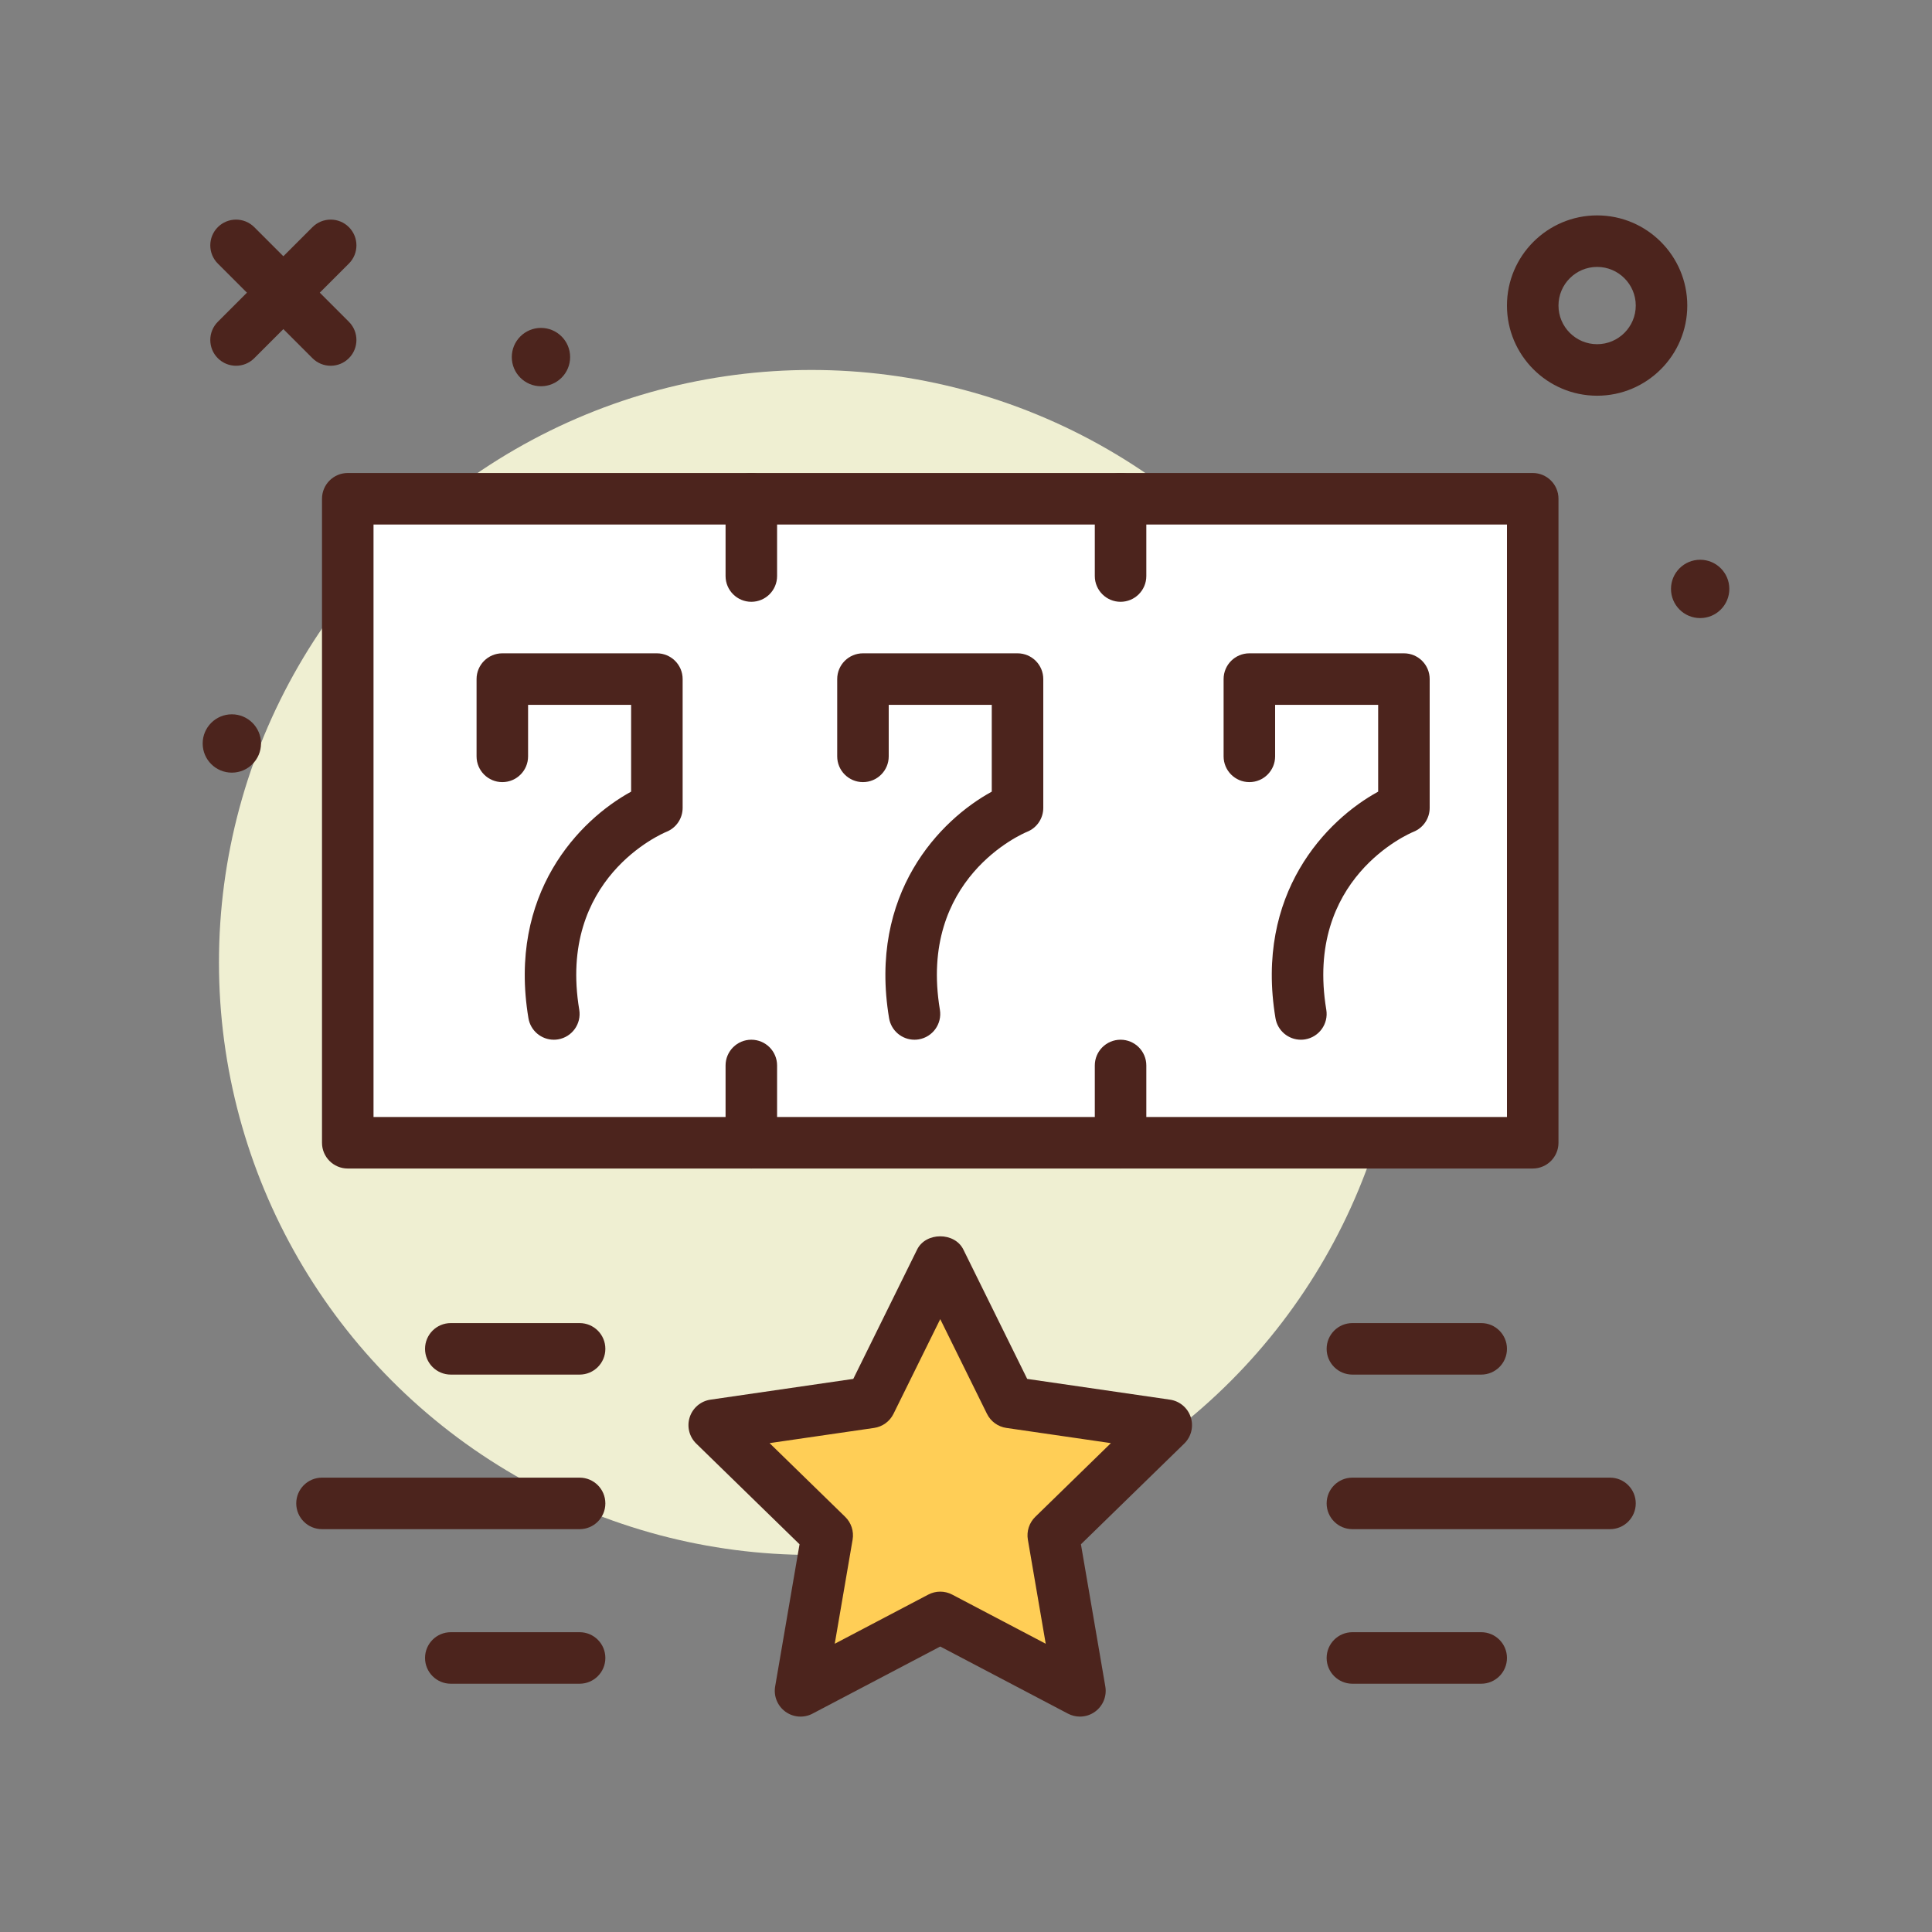
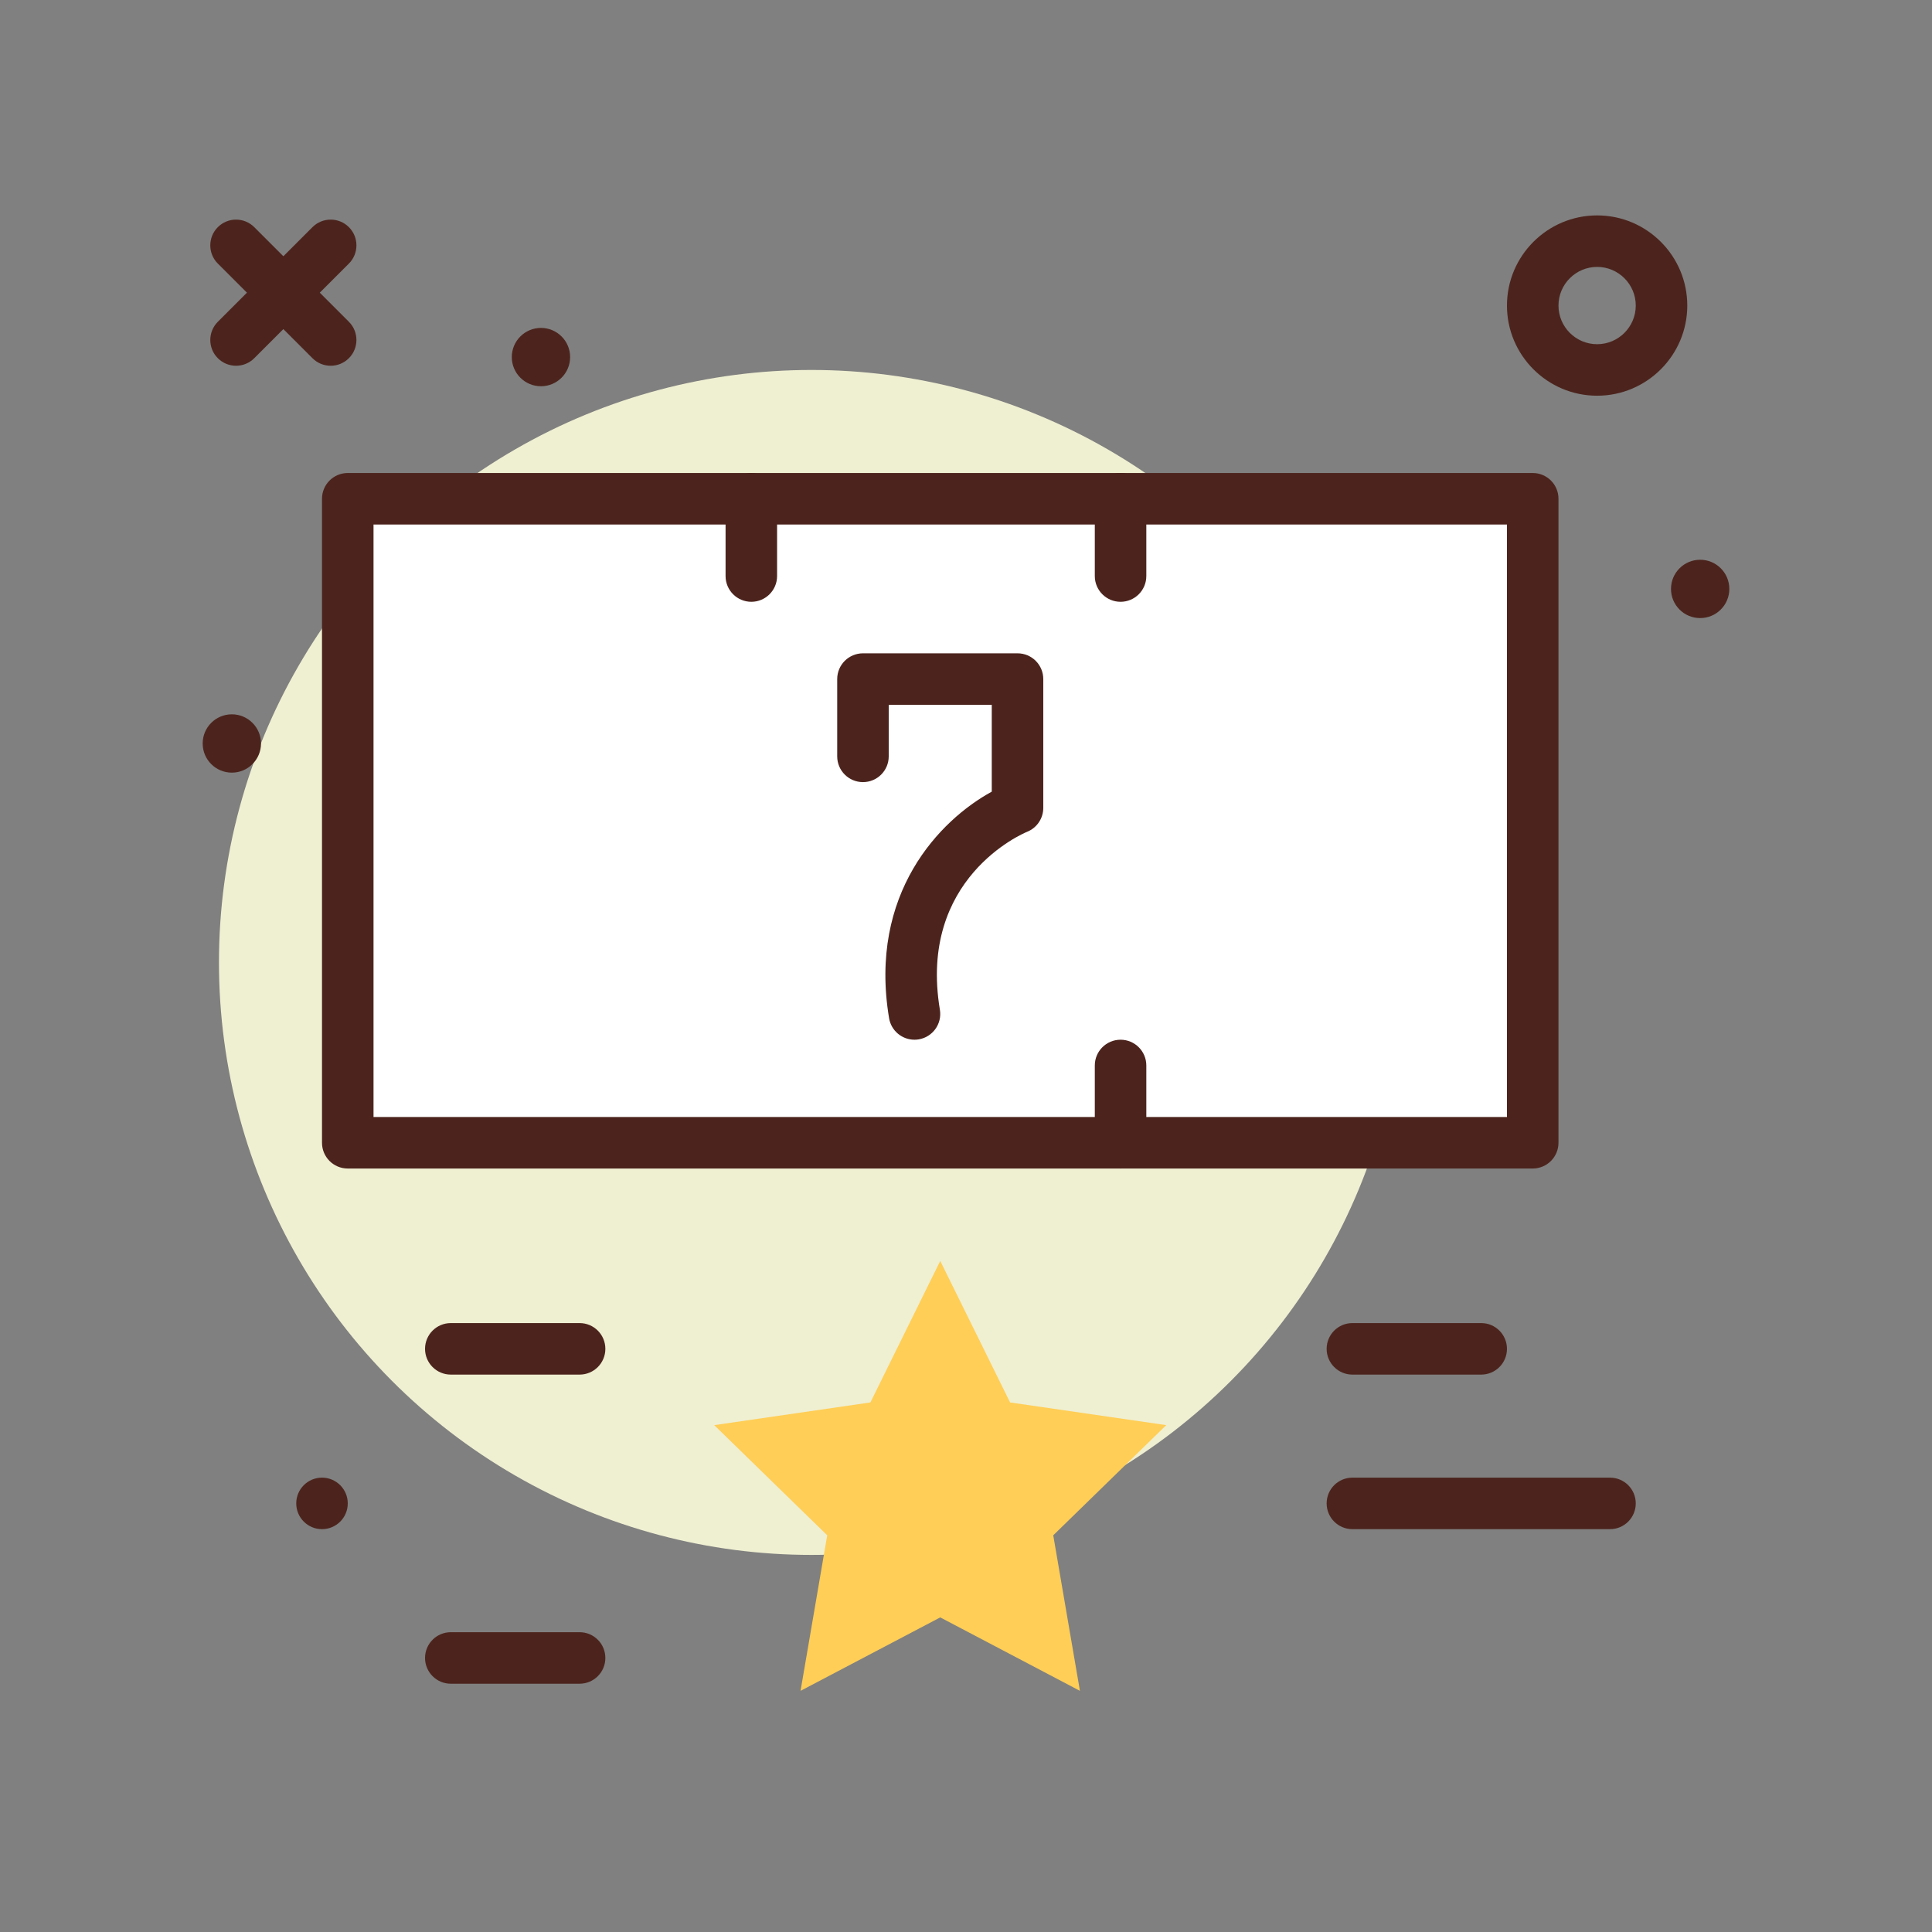
<svg xmlns="http://www.w3.org/2000/svg" id="slott_x5F_machine_x5F_numbers" enable-background="new 0 0 300 300" height="512" viewBox="0 0 300 300" width="512">
  <rect x="0" y="0" width="300" height="300" fill="#808080" stroke="none" />
  <circle cx="126" cy="149.447" fill="#efefd2" r="92" />
  <path d="m248 61.447c-7.719 0-14-6.281-14-14s6.281-14 14-14 14 6.281 14 14-6.281 14-14 14zm0-20c-3.309 0-6 2.691-6 6s2.691 6 6 6 6-2.691 6-6-2.691-6-6-6z" fill="#4c241d" />
  <path d="m51.348 56.795c-1.023 0-2.047-.391-2.828-1.172l-14.696-14.696c-1.562-1.562-1.562-4.094 0-5.656s4.094-1.562 5.656 0l14.695 14.695c1.562 1.562 1.562 4.094 0 5.656-.78.782-1.804 1.173-2.827 1.173z" fill="#4c241d" />
  <path d="m36.652 56.795c-1.023 0-2.047-.391-2.828-1.172-1.562-1.562-1.562-4.094 0-5.656l14.696-14.696c1.562-1.562 4.094-1.562 5.656 0s1.562 4.094 0 5.656l-14.696 14.696c-.781.781-1.804 1.172-2.828 1.172z" fill="#4c241d" />
  <circle cx="264" cy="91.447" fill="#4c241d" r="4.529" />
  <circle cx="84" cy="55.447" fill="#4c241d" r="4.529" />
  <circle cx="36" cy="115.447" fill="#4c241d" r="4.529" />
  <path d="m54 77.447h184v100h-184z" fill="#fff" />
  <g fill="#4c241d">
    <path d="m238 181.447h-184c-2.209 0-4-1.789-4-4v-100c0-2.211 1.791-4 4-4h184c2.209 0 4 1.789 4 4v100c0 2.211-1.791 4-4 4zm-180-8h176v-92h-176z" />
    <path d="m116.666 93.447c-2.209 0-4-1.789-4-4v-12c0-2.211 1.791-4 4-4s4 1.789 4 4v12c0 2.211-1.791 4-4 4z" />
    <path d="m174 93.447c-2.209 0-4-1.789-4-4v-12c0-2.211 1.791-4 4-4s4 1.789 4 4v12c0 2.211-1.791 4-4 4z" />
-     <path d="m116.666 181.447c-2.209 0-4-1.789-4-4v-12c0-2.211 1.791-4 4-4s4 1.789 4 4v12c0 2.211-1.791 4-4 4z" />
    <path d="m174 181.447c-2.209 0-4-1.789-4-4v-12c0-2.211 1.791-4 4-4s4 1.789 4 4v12c0 2.211-1.791 4-4 4z" />
-     <path d="m85.996 161.447c-1.922 0-3.615-1.387-3.941-3.344-3.229-19.371 7.896-30.781 15.945-35.176v-13.48h-16v8c0 2.211-1.791 4-4 4s-4-1.789-4-4v-12c0-2.211 1.791-4 4-4h24c2.209 0 4 1.789 4 4v20c0 1.637-.996 3.105-2.514 3.715-.676.277-16.941 7.223-13.541 27.629.363 2.176-1.109 4.238-3.287 4.602-.222.038-.445.054-.662.054z" />
    <path d="m141.996 161.447c-1.922 0-3.615-1.387-3.941-3.344-3.229-19.371 7.896-30.781 15.945-35.176v-13.48h-16v8c0 2.211-1.791 4-4 4s-4-1.789-4-4v-12c0-2.211 1.791-4 4-4h24c2.209 0 4 1.789 4 4v20c0 1.637-.996 3.105-2.514 3.715-.676.277-16.941 7.223-13.541 27.629.363 2.176-1.109 4.238-3.287 4.602-.222.038-.445.054-.662.054z" />
-     <path d="m201.996 161.447c-1.922 0-3.615-1.387-3.941-3.344-3.229-19.371 7.896-30.781 15.945-35.176v-13.48h-16v8c0 2.211-1.791 4-4 4s-4-1.789-4-4v-12c0-2.211 1.791-4 4-4h24c2.209 0 4 1.789 4 4v20c0 1.637-.996 3.105-2.514 3.715-.676.277-16.941 7.223-13.541 27.629.363 2.176-1.109 4.238-3.287 4.602-.222.038-.445.054-.662.054z" />
    <path d="m230 213.447h-20c-2.209 0-4-1.789-4-4s1.791-4 4-4h20c2.209 0 4 1.789 4 4s-1.791 4-4 4z" />
-     <path d="m230 261.447h-20c-2.209 0-4-1.789-4-4s1.791-4 4-4h20c2.209 0 4 1.789 4 4s-1.791 4-4 4z" />
    <path d="m250 237.447h-40c-2.209 0-4-1.789-4-4s1.791-4 4-4h40c2.209 0 4 1.789 4 4s-1.791 4-4 4z" />
    <path d="m90 261.447h-20c-2.209 0-4-1.789-4-4s1.791-4 4-4h20c2.209 0 4 1.789 4 4s-1.791 4-4 4z" />
    <path d="m90 213.447h-20c-2.209 0-4-1.789-4-4s1.791-4 4-4h20c2.209 0 4 1.789 4 4s-1.791 4-4 4z" />
-     <path d="m90 237.447h-40c-2.209 0-4-1.789-4-4s1.791-4 4-4h40c2.209 0 4 1.789 4 4s-1.791 4-4 4z" />
+     <path d="m90 237.447h-40c-2.209 0-4-1.789-4-4s1.791-4 4-4c2.209 0 4 1.789 4 4s-1.791 4-4 4z" />
  </g>
  <path d="m146 195.795 10.845 21.975 24.251 3.524-17.548 17.106 4.143 24.153-21.691-11.404-21.691 11.404 4.143-24.153-17.548-17.106 24.251-3.524z" fill="#ffce56" />
-   <path d="m167.691 266.552c-.637 0-1.275-.152-1.861-.461l-19.83-10.421-19.83 10.422c-1.346.711-2.977.594-4.213-.305-1.23-.895-1.848-2.41-1.592-3.91l3.787-22.082-16.041-15.637c-1.09-1.062-1.482-2.652-1.012-4.098.471-1.449 1.723-2.504 3.23-2.723l22.168-3.223 9.914-20.09c1.348-2.734 5.828-2.734 7.176 0l9.914 20.09 22.168 3.223c1.508.219 2.76 1.273 3.23 2.723.471 1.445.078 3.035-1.012 4.098l-16.041 15.637 3.787 22.082c.256 1.5-.361 3.016-1.592 3.91-.695.508-1.521.765-2.35.765zm-21.691-19.402c.639 0 1.279.152 1.861.461l14.518 7.629-2.773-16.164c-.221-1.297.209-2.621 1.15-3.539l11.744-11.449-16.229-2.359c-1.305-.188-2.43-1.008-3.014-2.188l-7.257-14.707-7.258 14.707c-.584 1.18-1.709 2-3.014 2.188l-16.229 2.359 11.744 11.449c.941.918 1.371 2.242 1.15 3.539l-2.773 16.164 14.518-7.629c.583-.309 1.223-.461 1.862-.461z" fill="#4c241d" />
</svg>